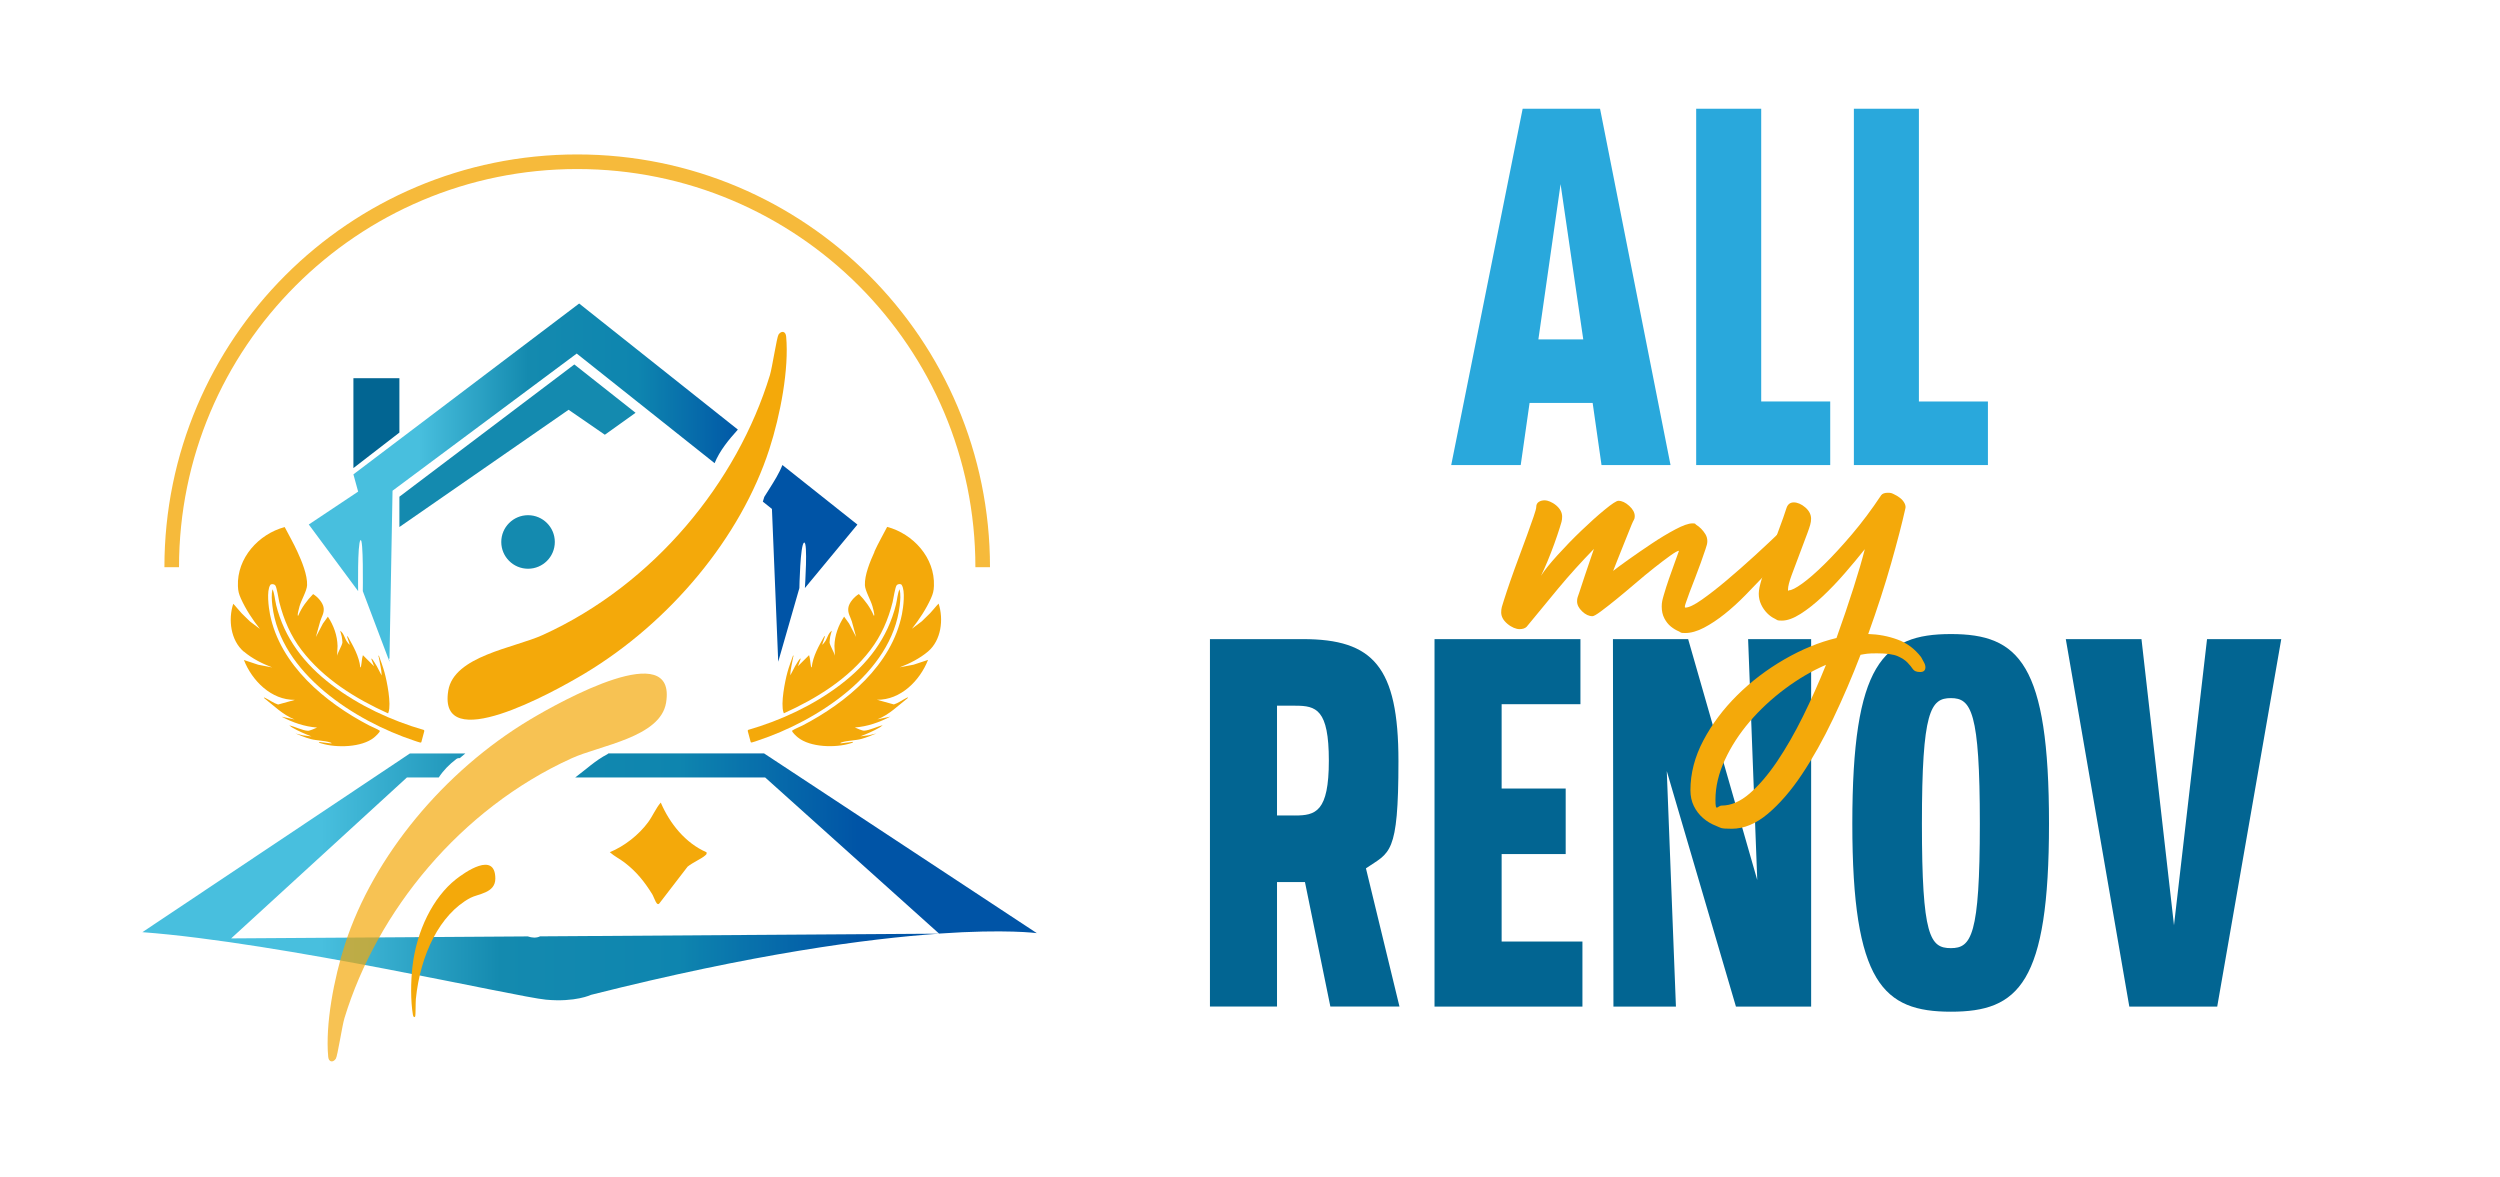
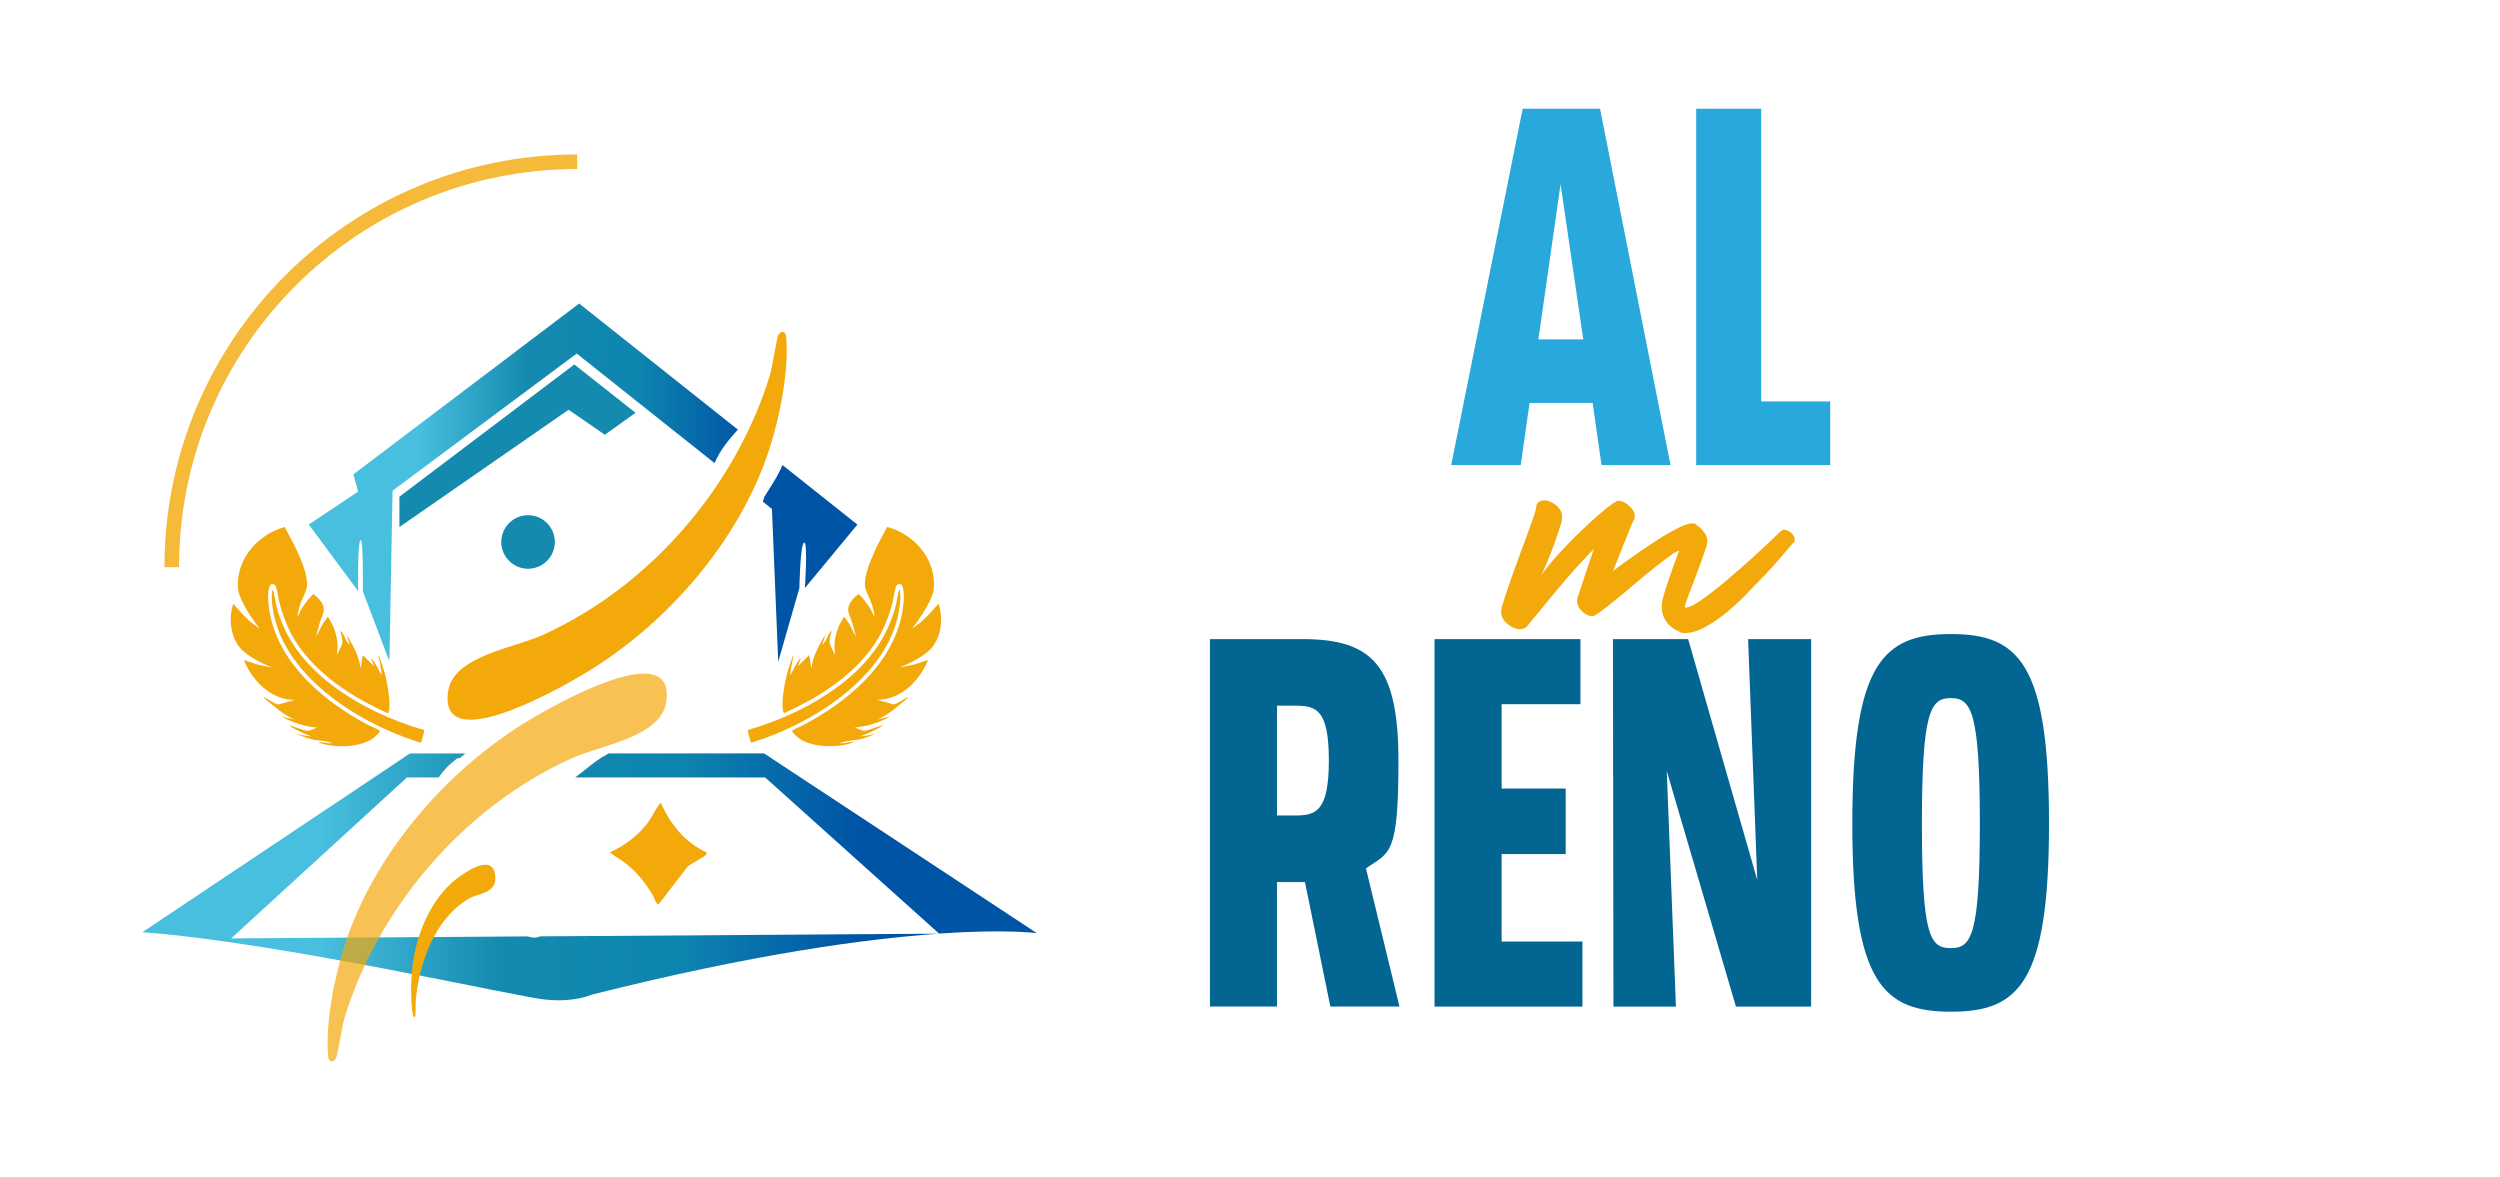
<svg xmlns="http://www.w3.org/2000/svg" id="Calque_1" version="1.1" viewBox="0 0 5136.4 2417.8">
  <defs>
    <style>
      .st0 {
        fill: url(#Dégradé_sans_nom_4);
      }

      .st1 {
        fill: url(#Dégradé_sans_nom_2);
      }

      .st2 {
        fill: url(#Dégradé_sans_nom_3);
      }

      .st3 {
        fill: #29a8dc;
      }

      .st4 {
        opacity: .7;
      }

      .st4, .st5, .st6 {
        isolation: isolate;
      }

      .st4, .st7 {
        fill: #f4a90a;
      }

      .st8 {
        fill: url(#Dégradé_sans_nom);
      }

      .st9 {
        fill: #148aaf;
      }

      .st6 {
        fill: none;
        opacity: .8;
        stroke: #f4a90a;
        stroke-miterlimit: 10;
        stroke-width: 30px;
      }

      .st10 {
        fill: #026592;
      }
    </style>
    <linearGradient id="Dégradé_sans_nom" data-name="Dégradé sans nom" x1="634.4" y1="1426.5" x2="1761.6" y2="1426.5" gradientTransform="translate(0 2418) scale(1 -1)" gradientUnits="userSpaceOnUse">
      <stop offset=".2" stop-color="#48bfde" />
      <stop offset=".4" stop-color="#148aaf" />
      <stop offset=".6" stop-color="#0e85af" />
      <stop offset=".8" stop-color="#0054a6" />
    </linearGradient>
    <linearGradient id="Dégradé_sans_nom_2" data-name="Dégradé sans nom 2" x1="634.3" y1="1260.5" x2="1761.5" y2="1260.5" gradientTransform="translate(0 2418) scale(1 -1)" gradientUnits="userSpaceOnUse">
      <stop offset=".2" stop-color="#48bfde" />
      <stop offset=".4" stop-color="#148aaf" />
      <stop offset=".6" stop-color="#0e85af" />
      <stop offset=".8" stop-color="#0054a6" />
    </linearGradient>
    <linearGradient id="Dégradé_sans_nom_3" data-name="Dégradé sans nom 3" x1="292.5" y1="616.4" x2="2130.4" y2="616.4" gradientTransform="translate(0 2418) scale(1 -1)" gradientUnits="userSpaceOnUse">
      <stop offset=".2" stop-color="#48bfde" />
      <stop offset=".4" stop-color="#148aaf" />
      <stop offset=".6" stop-color="#0e85af" />
      <stop offset=".8" stop-color="#0054a6" />
    </linearGradient>
    <linearGradient id="Dégradé_sans_nom_4" data-name="Dégradé sans nom 4" x1="292.4" y1="685" x2="2130.3" y2="685" gradientTransform="translate(0 2418) scale(1 -1)" gradientUnits="userSpaceOnUse">
      <stop offset=".2" stop-color="#48bfde" />
      <stop offset=".4" stop-color="#148aaf" />
      <stop offset=".6" stop-color="#0e85af" />
      <stop offset=".8" stop-color="#0054a6" />
    </linearGradient>
  </defs>
-   <path class="st6" d="M352.8,1165.4c0-460.1,373-833.1,833.1-833.1s833.1,373,833.1,833.1" />
+   <path class="st6" d="M352.8,1165.4c0-460.1,373-833.1,833.1-833.1" />
  <g>
-     <polygon class="st10" points="820.6 777.1 726.1 777.1 726.1 961.7 820.6 888.7 820.6 777.1" />
    <path class="st8" d="M1516.2,882.8l-326.3-259.2-463.8,351,9.7,35.4-101.4,67.6,101.4,136.9s-1.6-98.2,4.8-104.7c6.4-6.4,4.8,104.7,4.8,104.7l54.8,144.9v-1.9l-1.5-4.1c0-.7,1.1-.2,1.5,0h0c0,0,6.3-345.2,6.3-345.2l378.4-281.8,283.3,225.2c10.4-25.7,29.3-48.5,47.9-69.1v.2Z" />
    <path class="st1" d="M1761.5,1077.7l-154-122.3c-6.7,17.2-16.6,32.7-26.5,48.5-3.4,5.5-7,11.3-10.7,17-1,3.3-2,6.5-3,9.8l18.7,14.9,12.9,314,43.5-151.4s1.6-90.2,9.7-93.4c8.1-3.2,1.6,93.4,1.6,93.4l107.9-130.4h0Z" />
    <path class="st7" d="M501.1,1338.7c16.6,14.2,37.9,24.9,58.2,32.6l-28.6-5.5-29.6-9.8c16.7,42.5,56.3,82.6,104.9,81.9l-34.7,9.6c-9.2-2.9-17.1-9-25.6-13.2-1-.5-3.1-2-3.5-.4,20.4,15.9,38.5,34.5,63.1,44.3l-26.8-5.7c22.7,11.8,47.3,20.5,73,22.3-4,1.8-15.1,6.8-19,6.6-11.6-.6-26.7-8.6-38.3-11.1l6.1,4.4c12.7,7.4,26,13.1,39.7,18.3l-17.6-2.2-15.3-3.8c10.3,4.3,20.3,8.5,31.1,11.4,12.4,3.3,28.9,3.2,39.9,6.9,1,.3,3.6.8,2.8,2.2l-25.7-3.1c-.4,1.9,4.1,2.7,5.4,3.1,30.2,9.3,82.5,8.4,107.9-12.2,2.5-2.1,12.6-11.1,11.9-13.9-6.4-4.3-14.7-7.2-21.7-10.8-90.3-46.9-183.3-124.2-204-228.5-2.8-14.2-7.3-48,.5-60.1,1.8-2.8,7.7-2.2,10,.2,3.6,3.7,6.9,28.1,8.6,34.8,9.1,36,23.2,69.1,45.9,98.8,45.2,59.2,110.6,99.5,177.6,129.9.3-.7.6-1.5.9-2.2,6-17.8-3.1-63.5-8.3-82.3-3.2-11.6-7.5-22.9-11.5-34.3-1.8.2-.5,2.1-.3,3.1,2.2,12.5,5.7,24.9,6.1,37.7-3.8-6.1-6.4-12.8-10.1-19-1.8-3-7.6-12.9-9.8-14.9h0c-.4-.4-1.4-.9-1.5-.2l1.5,4.1,4.2,11.2-22.9-22.8c-2.3,7.2-2.3,15-3.8,22.3-.2,1,0,3.4-1.6,2.5-2.5-22.7-14.6-43.8-25.8-63.4h-1.5c0,0,5.6,16.7,5.6,16.7-.2,2-6.3-6.6-6.8-7.5-3.9-6.7-5.7-16-12.9-20.8,1.1,4.1,2.6,8.1,3.4,12.2.3,1.9,1.6,10.8,1.3,12-1.5,7.9-8.9,18.9-11,27.2l1-20c-.5-21.6-8-42.4-19.9-60.3l-10.2,14.2-14.5,27.7c3.2-10.7,5.6-21.6,8.9-32.2,3-9.7,8.3-16.4,7.2-27.4-1.2-10.9-12.6-23.3-21.7-28.7-12.6,12.9-23.7,27.8-30.7,44.6-.3.2-1-.9-1-1.4-.2-2.9,2.8-14.4,3.7-17.8,3.7-13.3,15.1-31.9,15.6-43.6.9-21-11-49.5-19.7-68.5-7.9-17.4-17.5-34.1-26.3-51-53.7,14.4-98.3,63.6-96.1,121.3.4,10.5,1.9,16,6.1,25.5,10.1,22.4,23.9,43.3,39.1,62.5l-20.1-15.1c-5.7-5.8-11.8-11.1-17.4-17-6-6.3-11.2-13.4-17.3-19.6-10.7,32.4-5.4,75.3,21.7,98.4l.3-.2Z" />
    <path class="st7" d="M567.2,1241.9c-2.6-10.3-3-21.5-7.2-31.3-2.8,10.3-1.6,23.1-.4,33.8,16.3,138.9,169.6,236.9,291.4,277.3,3.2,1.1,9,3.1,11.9,3.8,1,.2,1.9.3,2.7-.5l6.2-23.2-.7-1.9c-67.1-19.4-133.8-50.3-189.5-92.7-56.4-42.9-97.4-95.8-114.5-165.1v-.2Z" />
    <path class="st7" d="M1796.7,1133.8c-8.7,19-20.6,47.5-19.7,68.5.5,11.6,11.9,30.3,15.6,43.6,1,3.4,3.9,15,3.7,17.8,0,.5-.7,1.6-1,1.4-7-16.8-18.1-31.7-30.7-44.6-9.1,5.4-20.5,17.8-21.7,28.7-1.2,11,4.1,17.7,7.2,27.4,3.3,10.7,5.7,21.6,8.9,32.2l-14.5-27.7-10.2-14.2c-11.9,17.9-19.4,38.7-19.9,60.3l1,20c-2.1-8.3-9.6-19.3-11-27.2-.2-1.2,1-10.1,1.3-12,.7-4.2,2.3-8.2,3.4-12.2-7.1,4.8-9,14.1-12.9,20.8-.5.9-6.7,9.4-6.8,7.5l5.6-16.8h-1.5c-11.2,19.7-23.2,40.8-25.8,63.5-1.6.9-1.4-1.5-1.6-2.5-1.5-7.3-1.5-15.1-3.8-22.3l-22.9,22.8,5.7-15.3c0-.7-1.1-.2-1.5,0-2.2,1.8-8.1,11.9-9.9,15-3.6,6.2-6.3,12.9-10.1,19,.4-12.8,4-25.2,6.1-37.7.2-1,1.5-2.8-.3-3.1-4,11.4-8.3,22.7-11.5,34.3-5.2,18.7-14.2,64.5-8.3,82.3.3.8.6,1.5.9,2.2,67.1-30.4,132.5-70.7,177.6-129.9,22.7-29.7,36.9-62.8,45.9-98.8,1.7-6.7,5-31.1,8.6-34.8,2.4-2.4,8.2-3,10-.2,7.8,12.1,3.3,45.9.5,60.1-20.7,104.3-113.8,181.6-204,228.5-7,3.6-15.3,6.5-21.7,10.8-.7,2.9,9.4,11.9,11.9,13.9,25.5,20.7,77.7,21.6,107.9,12.2,1.3-.4,5.8-1.2,5.4-3.1l-25.7,3.1c-.8-1.4,1.8-1.8,2.8-2.2,11-3.7,27.5-3.6,39.9-6.9,10.7-2.9,20.8-7.1,31.1-11.4l-15.3,3.8-17.6,2.2c13.7-5.2,27-10.9,39.7-18.3l6.1-4.4c-11.6,2.5-26.7,10.5-38.3,11.1-3.9.2-15.1-4.8-19-6.6,25.7-1.8,50.3-10.5,73-22.3l-26.8,5.7c24.6-9.7,42.7-28.3,63.1-44.3-.4-1.6-2.5,0-3.5.4-8.5,4.2-16.4,10.3-25.6,13.2l-34.7-9.6c48.7.7,88.2-39.4,104.9-81.9l-29.6,9.8-28.6,5.5c20.3-7.7,41.6-18.5,58.2-32.6,27.1-23,32.3-65.9,21.7-98.4-6.1,6.2-11.3,13.3-17.3,19.6-5.6,5.9-11.8,11.2-17.4,17l-20.1,15.1c15.2-19.3,29-40.1,39.1-62.5,4.2-9.5,5.7-15,6.1-25.5,2.3-57.8-42.4-106.9-96.1-121.3-8.8,17-18.4,33.6-26.3,51l.3.2Z" />
    <path class="st7" d="M1848.5,1244.4c1.2-10.7,2.5-23.5-.4-33.8-4.2,9.8-4.7,21-7.2,31.3-17.1,69.3-58.1,122.3-114.5,165.1-55.7,42.4-122.4,73.3-189.5,92.7l-.7,1.9,6.2,23.2c.8.9,1.7.8,2.7.5,2.9-.6,8.7-2.7,11.9-3.8,121.9-40.3,275.2-138.3,291.5-277.3v.2Z" />
    <polygon class="st9" points="1242.7 893.2 1305.8 848.1 1180 748.8 820.6 1020.5 820.6 1082.8 1168.2 841.9 1242.7 893.2" />
    <path class="st2" d="M1109.8,1923.7c-7.8,3.8-16.5,3.2-25.4.2l-609.5,4.1,361.2-330.7h65.4c9.5-14.6,22-27.2,36-37.8,2.1-1.6,4.6-2.1,7.1-1.9,3.7-3.3,7.5-6.5,11.5-9.6h-113.9l-549.7,367.2c285.6,21.5,768.7,133.1,829.2,138.7s92.5-9.9,92.5-9.9c334.8-84.5,568-115.5,715.4-125.7l-819.7,5.5h0Z" />
    <path class="st0" d="M1569.9,1547.9h-319.8c-.7.7-1.5,1.3-2.4,1.8-23.7,12.1-44,31.3-65.8,47.6h390.1l357.3,320.8c138.2-9.6,200.9-.9,200.9-.9l-560.4-369.3h.1Z" />
  </g>
  <g>
    <g class="st5">
      <g class="st5">
        <path class="st3" d="M3128.4,223.4h159l144.8,732.1h-141.8l-18.2-127.6h-129.6l-18.2,127.6h-142.8l146.8-732.1ZM3252.9,697.3l-46.6-319-45.6,319h92.1Z" />
        <path class="st3" d="M3484.8,223.4h133.7v601.5h141.8v130.6h-275.4V223.4Z" />
-         <path class="st3" d="M3808.8,223.4h133.7v601.5h141.8v130.6h-275.4V223.4Z" />
      </g>
    </g>
    <g class="st5">
      <g class="st5">
        <path class="st10" d="M2485.8,1313.1h191.1c144.1,0,196.3,56.4,196.3,250.6s-17.8,186.9-66.8,220.3l68.9,284h-142l-52.2-255.8h-57.4v255.8h-137.8v-755ZM2660.2,1675.5c42.8,0,70-7.3,70-112.8s-26.1-112.8-68.9-112.8h-37.6v225.5h36.5Z" />
        <path class="st10" d="M2947.4,1313.1h299.7v133.7h-161.9v173.3h131.6v134.7h-131.6v179.6h166v133.7h-303.9v-755Z" />
        <path class="st10" d="M3424.5,1584.6l18.8,483.5h-128.4l-1-755h154.5l142,495-18.8-495h129.5v755h-154.5l-142-483.5Z" />
        <path class="st10" d="M3805.7,1692.2c0-328.9,62.7-389.5,202.6-389.5s201.5,60.6,201.5,389.5-62.7,386.4-201.5,386.4-202.6-58.5-202.6-386.4ZM4008.2,1948c41.8,0,59.5-25.1,59.5-255.8s-17.8-257.9-59.5-257.9-59.5,26.1-59.5,257.9,16.7,255.8,59.5,255.8Z" />
-         <path class="st10" d="M4399.8,1313.1l66.8,587.9,67.9-587.9h152.5l-131.6,755h-180.6l-130.5-755h155.6Z" />
      </g>
    </g>
    <g class="st5">
      <g class="st5">
        <path class="st7" d="M3462.4,1248.4c7.2,0,18.6-5.4,34.1-16.3,15.5-10.9,32.6-24.2,51.3-40s38-32.7,57.8-50.8c19.7-18.1,37.5-34.7,53.3-49.9,2-2,3.9-3,5.9-3,5.3,0,10.4,2.1,15.3,6.4,4.9,4.3,7.4,9.1,7.4,14.3s-1,3.9-3,5.9c-5.9,6.6-13.8,15.8-23.7,27.6-9.9,11.8-21.2,24.5-34.1,38-12.8,13.5-26.3,27.5-40.5,42-14.2,14.5-28.5,27.5-42.9,39-14.5,11.5-28.6,20.9-42.4,28.1-13.8,7.2-26.7,10.9-38.5,10.9s-7.7-1.2-13.3-3.5c-5.6-2.3-11-5.6-16.3-9.9-5.3-4.3-9.7-9.9-13.3-16.8-3.6-6.9-5.4-15-5.4-24.2s1.5-14,4.4-24.2c3-10.2,6.4-21.1,10.4-32.6,3.9-11.5,7.9-22.5,11.8-33.1,3.9-10.5,6.9-18.8,8.9-24.7-2.6,0-8.6,3.3-17.8,9.9-9.2,6.6-20.1,14.8-32.6,24.7-12.5,9.9-25.7,20.7-39.5,32.6-13.8,11.8-26.8,22.7-39,32.6-12.2,9.9-22.7,18.1-31.6,24.7-8.9,6.6-14.7,9.9-17.3,9.9-7.2,0-14.3-3.3-21.2-9.9-6.9-6.6-10.4-13.5-10.4-20.7s1.6-9,4.9-19.2c3.3-10.2,6.9-21.2,10.9-33.1,3.9-11.8,7.7-23,11.4-33.6,3.6-10.5,6.1-17.8,7.4-21.7-26.3,27-50.8,54.1-73.5,81.4-22.7,27.3-44.3,53.5-64.7,78.5-3.3,3.3-8.2,4.9-14.8,4.9s-16.1-3.6-24.7-10.9c-8.6-7.2-12.8-15.1-12.8-23.7s1.8-12.7,5.4-24.2c3.6-11.5,8.1-24.8,13.3-40,5.3-15.1,11-31.1,17.3-47.9,6.2-16.8,12-32.4,17.3-46.9,5.3-14.5,9.7-27,13.3-37.5,3.6-10.5,5.4-17.1,5.4-19.7,0-4.6,1.6-8.1,4.9-10.4,3.3-2.3,7.6-3.5,12.8-3.5s15,3.5,23.2,10.4c8.2,6.9,12.3,14.7,12.3,23.2s-1.7,12.2-4.9,22.7c-3.3,10.5-7.1,21.7-11.4,33.6-4.3,11.8-8.9,23.7-13.8,35.5-4.9,11.8-9.4,21.7-13.3,29.6,6.6-10.5,17.8-24.5,33.6-42,15.8-17.4,32.2-34.4,49.4-50.8,17.1-16.4,33.1-30.8,47.9-42.9,14.8-12.2,24.2-18.3,28.1-18.3,7.2,0,14.6,3.5,22.2,10.4,7.6,6.9,11.4,14,11.4,21.2s-2.1,6.4-6.4,17.3c-4.3,10.9-9.1,22.7-14.3,35.5-5.3,12.8-10.2,25.2-14.8,37-4.6,11.8-7.6,19.4-8.9,22.7,6.6-5.3,17.3-13.2,32.1-23.7,14.8-10.5,30.6-21.4,47.4-32.6,16.8-11.2,32.9-20.9,48.4-29.1,15.5-8.2,27.1-12.3,35-12.3s4.6,1,7.9,3c3.3,2,6.6,4.6,9.9,7.9,3.3,3.3,6.2,7.1,8.9,11.4,2.6,4.3,3.9,9.1,3.9,14.3s-1.3,8.9-3.9,16.8c-2.6,7.9-5.8,17-9.4,27.1-3.6,10.2-7.6,20.7-11.8,31.6-4.3,10.9-8.1,20.7-11.4,29.6-3.3,8.9-5.9,16.3-7.9,22.2s-2.3,8.9-1,8.9Z" />
-         <path class="st7" d="M3831.6,1128c-12.5,15.8-26.3,32.4-41.5,49.9-15.1,17.4-30.4,33.4-45.9,47.9-15.5,14.5-30.4,26.3-44.9,35.5-14.5,9.2-27.3,13.8-38.5,13.8s-8.7-1.3-14.3-3.9c-5.6-2.6-10.9-6.4-15.8-11.4s-9.1-10.9-12.3-17.8c-3.3-6.9-4.9-14.3-4.9-22.2s2.1-17.1,6.4-31.6c4.3-14.5,9.5-30.4,15.8-47.9,6.2-17.4,12.7-34.9,19.2-52.3,6.6-17.4,11.8-32.4,15.8-44.9,2.6-7.2,7.6-10.9,14.8-10.9s15.8,3.5,23.7,10.4c7.9,6.9,11.8,14.7,11.8,23.2s-2.5,15.6-7.4,29.1c-4.9,13.5-10.4,28-16.3,43.4-5.9,15.5-11.4,30-16.3,43.4-4.9,13.5-7.4,23.2-7.4,29.1s.6,2,2,2c5.3,0,14.3-4.6,27.1-13.8,12.8-9.2,28-22.4,45.4-39.5,17.4-17.1,36.4-37.7,56.8-61.7,20.4-24,40.5-50.8,60.2-80.5,2.6-3.3,7.2-4.9,13.8-4.9s8.1,1,12.3,3c4.3,2,8.4,4.4,12.3,7.4s7.1,6.6,9.4,10.9c2.3,4.3,2.8,8.4,1.5,12.3-6.6,29.6-16.3,67-29.1,112-12.8,45.1-28.5,93.3-46.9,144.6,21.1.6,41.1,4.4,60.2,11.4,19.1,6.9,35.2,18.9,48.4,36,1.3,2.6,3.1,5.9,5.4,9.9,2.3,3.9,3.5,7.6,3.5,10.9,0,6.6-3.6,9.9-10.9,9.9s-12.2-2-14.8-5.9c-2.6-3.9-6.3-8.4-10.9-13.3-4.6-4.9-11.4-9.4-20.2-13.3-8.9-3.9-23.2-5.9-42.9-5.9s-21.7,1-33.6,3c-17.1,44.7-35.9,88.5-56.3,131.3-20.4,42.8-41.8,81-64.2,114.5-22.4,33.6-45.8,60.5-70.1,81-24.4,20.4-49,30.6-74,30.6s-21.9-2-32.1-5.9c-10.2-3.9-19.3-9.4-27.1-16.3-7.9-6.9-14.1-15.1-18.8-24.7-4.6-9.5-6.9-20.2-6.9-32.1,0-34.9,8.9-69.1,26.7-102.7,17.8-33.6,41-64.5,69.6-92.8,28.6-28.3,60.9-52.8,96.7-73.5,35.9-20.7,71.6-35.4,107.1-43.9,13.2-36.9,24.8-71.2,35-103.2,10.2-31.9,17.9-58.4,23.2-79.5ZM3751.6,1365.9c-29,12.5-57.1,29-84.4,49.4-27.3,20.4-51.5,42.9-72.6,67.6-21.1,24.7-38,50.8-50.8,78.5-12.8,27.6-19.3,54.9-19.3,81.9s4.3,11.8,12.8,11.8c19.1,0,38.2-8.2,57.3-24.7,19.1-16.5,37.8-38.3,56.3-65.6,18.4-27.3,36.2-58.2,53.3-92.8,17.1-34.6,32.9-69.9,47.4-106.1Z" />
      </g>
    </g>
  </g>
  <g>
    <path class="st7" d="M853.2,2087.7c-1.4,3.5-4,2.3-4.8-2.5-5-29-4.4-69-1.1-98.3,8.4-75,42.7-143.5,89.5-180.4,17.5-13.8,80.8-58.7,80.9-1.4,0,30.1-35.7,31.2-51.6,39.8-62.5,33.7-102.6,116.2-111.7,207.7-.6,6.4-.4,33.1-1.2,35.1h0Z" />
    <path class="st4" d="M690,2175.2c-6.1,8.7-14.7,7-15.7-4-6.1-66.4,11.8-161.2,34.6-231.6,58.4-180.4,203.5-355.4,379.6-460.9,65.8-39.4,302.2-170.2,280-34.9-11.7,71.1-135.4,87.5-193.9,114.1-229.1,104-399.9,314.3-466.9,533.9-4.7,15.3-14.2,78.2-17.7,83.3h0Z" />
    <path class="st7" d="M1599.5,687.4c6.1-8.7,14.7-7,15.7,4,6.1,66.4-11.8,161.2-34.6,231.6-58.4,180.4-203.5,355.4-379.6,460.9-65.8,39.4-302.2,170.2-280,34.9,11.7-71.1,135.4-87.5,193.9-114.1,229.1-104,399.9-314.3,466.9-533.9,4.7-15.3,14.2-78.2,17.7-83.3h0Z" />
  </g>
  <path class="st7" d="M1355.6,1854.9c-6.2,10-11.2-10.7-15.6-17.8-16-25.7-32.2-46-56.3-64.6-10.2-7.9-21.5-13.2-30.8-21.6,30.2-12.5,59.7-35.6,79-62,9.6-13.2,15.6-28.4,25.7-40,18.3,42.8,50.4,83.2,94,102.1.8,3.9-.4,4.4-2.8,6.6-6.8,6.3-25.8,14.6-36.1,23" />
  <circle class="st9" cx="1084.9" cy="1113.5" r="55" />
</svg>